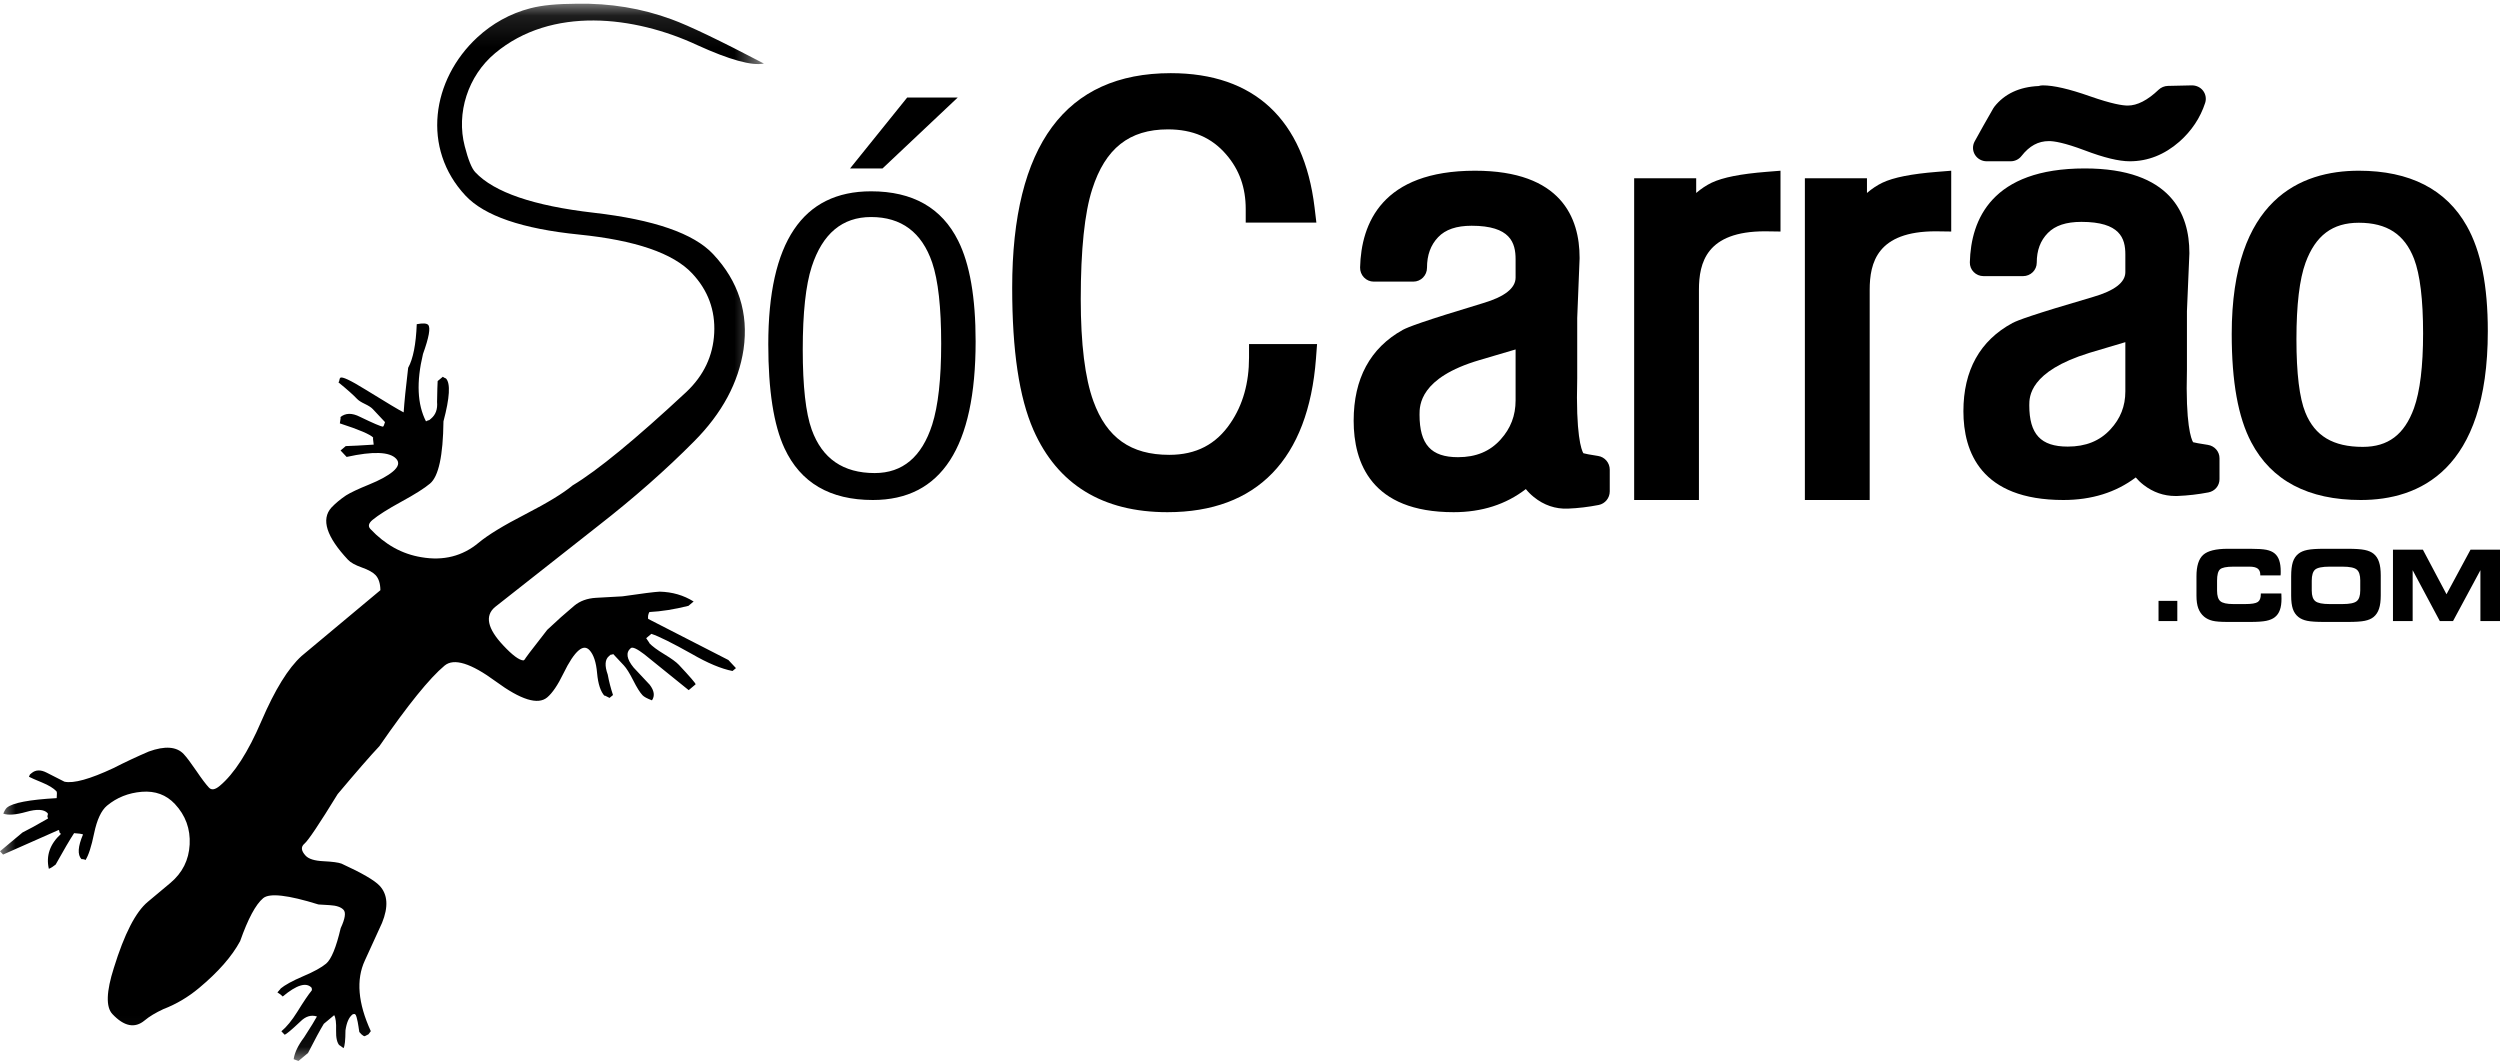
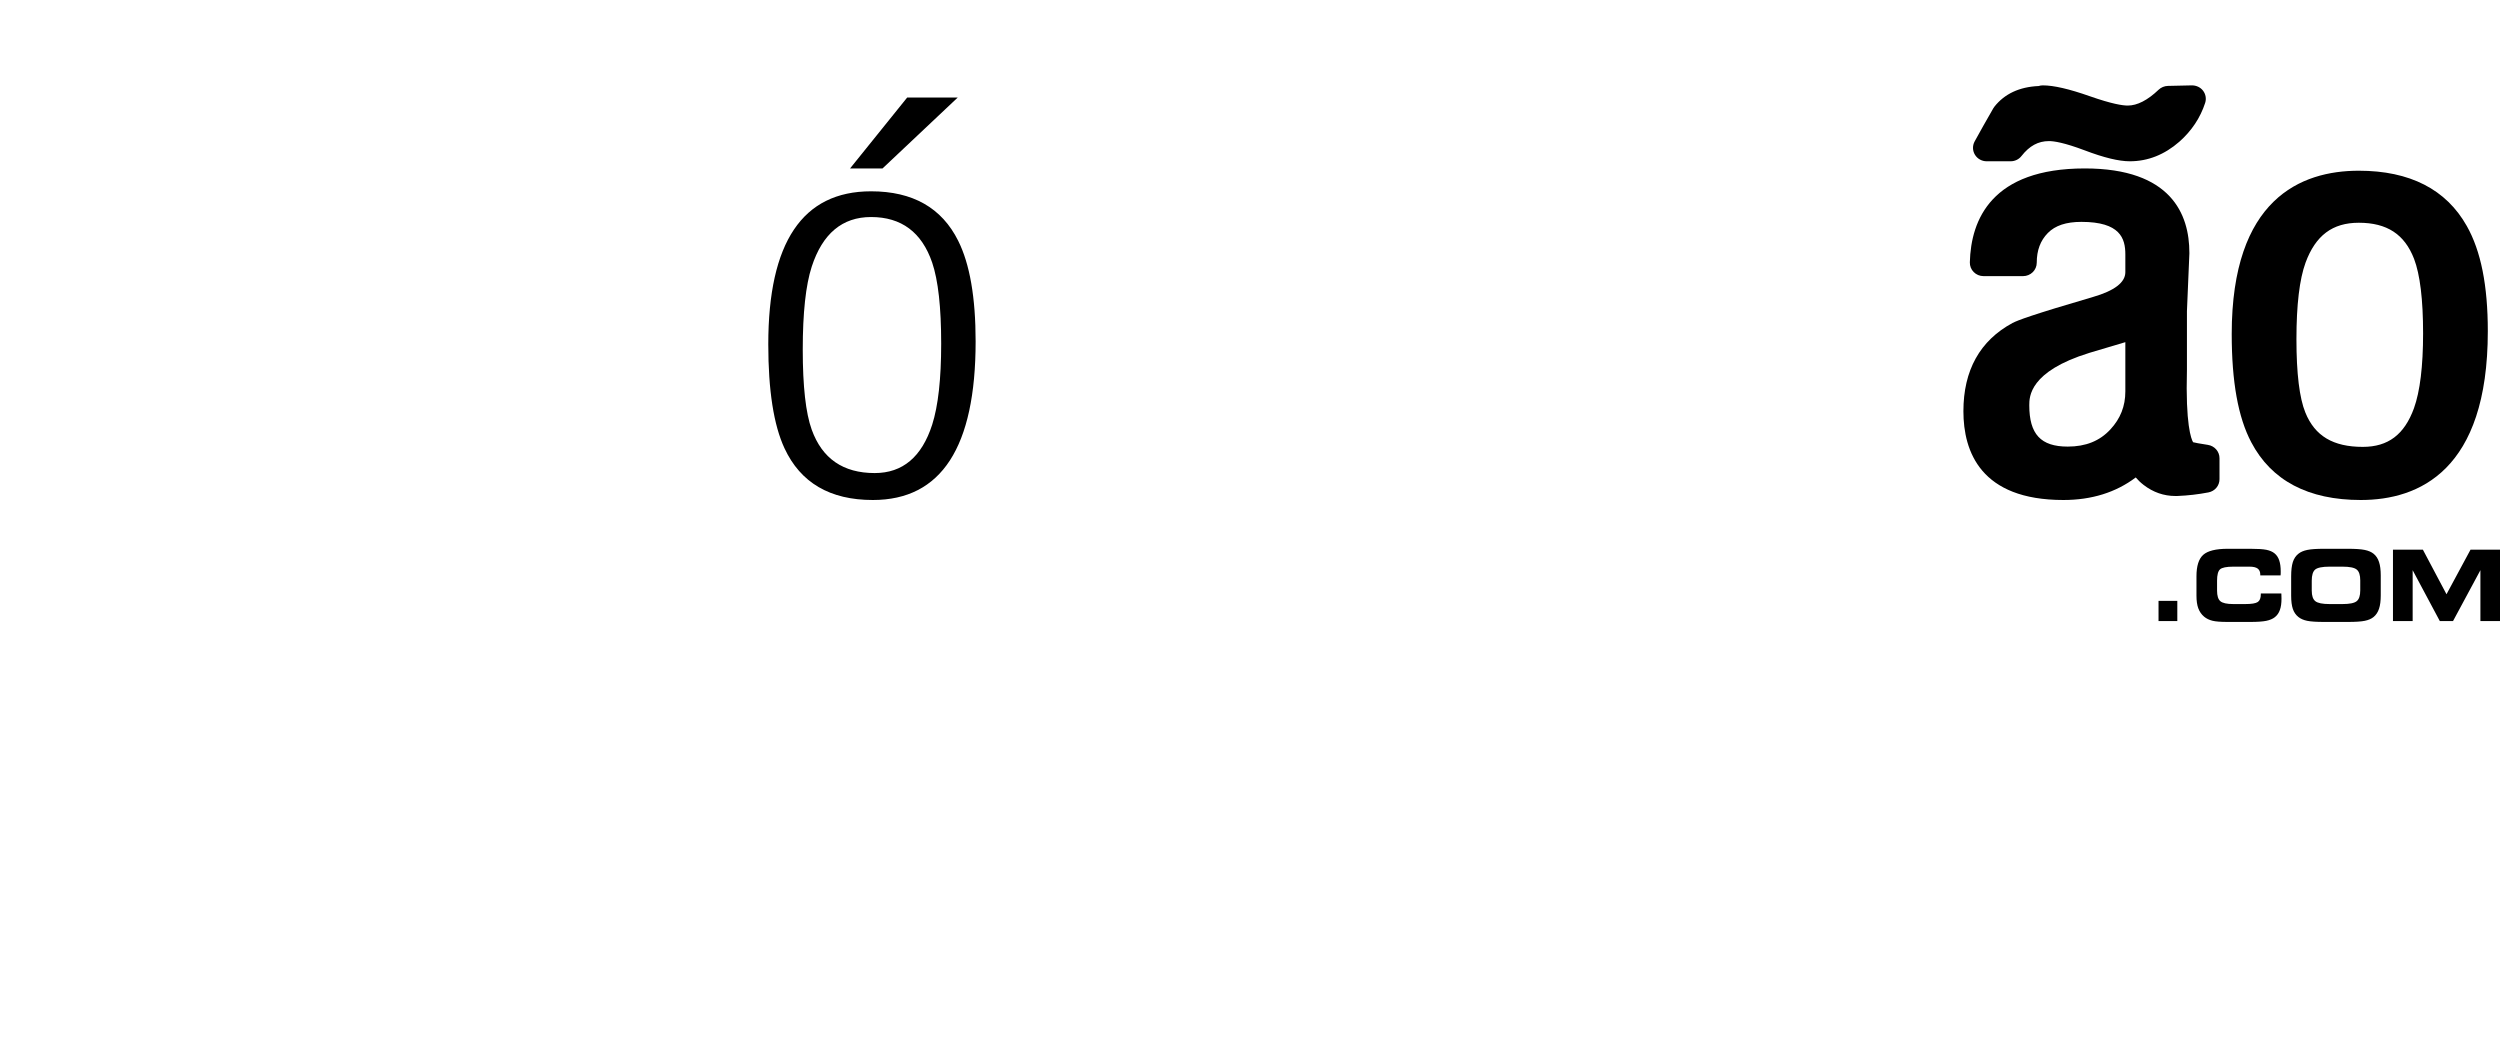
<svg xmlns="http://www.w3.org/2000/svg" xmlns:xlink="http://www.w3.org/1999/xlink" width="80px" height="34px" viewBox="0 0 80 34" version="1.1">
  <title>socarrao</title>
  <desc>Created with Sketch.</desc>
  <defs>
    <polygon id="path-1" points="0 0.117 24.446 0.117 24.446 33.951 0 33.951" />
  </defs>
  <g id="Page-2" stroke="none" stroke-width="1" fill="none" fill-rule="evenodd">
    <g id="home" transform="translate(-1435, -2254)">
      <g id="footer" transform="translate(0, 2156)">
        <g id="socarrao" transform="translate(1435, 98)">
          <g id="Group-3">
            <mask id="mask-2" fill="white">
              <use xlink:href="#path-1" />
            </mask>
            <g id="Clip-2" />
-             <path d="M3.595,32.448 C3.385,32.223 3.401,31.73 3.644,30.971 C3.979,29.887 4.34,29.183 4.728,28.86 L5.448,28.258 C5.837,27.933 6.043,27.522 6.069,27.023 C6.095,26.524 5.937,26.092 5.597,25.728 C5.32,25.433 4.968,25.303 4.539,25.337 C4.11,25.372 3.739,25.52 3.423,25.782 C3.24,25.936 3.103,26.23 3.013,26.661 C2.924,27.093 2.831,27.38 2.734,27.523 C2.719,27.506 2.693,27.497 2.657,27.494 L2.606,27.491 C2.475,27.352 2.492,27.089 2.657,26.702 C2.606,26.682 2.511,26.669 2.371,26.661 C2.236,26.867 2.039,27.201 1.781,27.666 C1.707,27.727 1.634,27.773 1.563,27.802 C1.468,27.385 1.596,27.012 1.949,26.686 L1.901,26.634 C1.904,26.6 1.896,26.576 1.879,26.558 L0.098,27.346 L-5.80756674e-05,27.241 L0.721,26.639 C0.902,26.551 1.173,26.402 1.537,26.192 L1.515,26.117 C1.536,26.069 1.538,26.036 1.521,26.018 C1.408,25.897 1.181,25.883 0.842,25.98 C0.504,26.075 0.259,26.093 0.105,26.036 C0.146,25.938 0.185,25.875 0.222,25.844 C0.407,25.69 0.938,25.589 1.814,25.54 C1.825,25.412 1.824,25.339 1.807,25.322 C1.715,25.223 1.559,25.128 1.345,25.04 C1.131,24.952 0.992,24.891 0.926,24.856 L0.958,24.784 L1.013,24.738 C1.142,24.63 1.304,24.626 1.496,24.726 C1.689,24.826 1.878,24.922 2.062,25.014 C2.353,25.077 2.876,24.932 3.631,24.579 C4.01,24.385 4.387,24.209 4.763,24.048 C5.28,23.861 5.652,23.89 5.878,24.13 C5.975,24.234 6.11,24.414 6.283,24.668 C6.455,24.922 6.59,25.101 6.687,25.204 C6.768,25.291 6.882,25.272 7.03,25.149 C7.492,24.764 7.938,24.071 8.367,23.071 C8.797,22.071 9.224,21.378 9.652,20.991 C9.874,20.804 10.714,20.104 12.173,18.886 C12.17,18.67 12.117,18.51 12.018,18.403 C11.936,18.316 11.79,18.234 11.578,18.159 C11.367,18.084 11.221,18.003 11.138,17.915 C10.446,17.177 10.268,16.619 10.604,16.244 C10.736,16.104 10.892,15.975 11.073,15.853 C11.218,15.762 11.463,15.646 11.806,15.507 C12.151,15.367 12.405,15.228 12.571,15.09 C12.754,14.936 12.79,14.8 12.677,14.679 C12.468,14.455 11.939,14.435 11.092,14.622 L10.898,14.415 L11.064,14.275 C11.257,14.27 11.555,14.254 11.958,14.228 C11.934,14.063 11.93,13.988 11.947,14.006 C11.849,13.901 11.492,13.748 10.875,13.548 C10.902,13.401 10.907,13.335 10.888,13.351 C11.054,13.212 11.264,13.208 11.518,13.338 C11.942,13.543 12.188,13.649 12.257,13.653 C12.276,13.637 12.297,13.589 12.32,13.507 L11.928,13.089 C11.879,13.037 11.795,12.983 11.676,12.926 C11.558,12.87 11.473,12.816 11.424,12.763 C11.31,12.642 11.112,12.465 10.83,12.235 C10.848,12.218 10.858,12.194 10.861,12.162 C10.863,12.129 10.873,12.105 10.891,12.089 C10.947,12.043 11.209,12.166 11.68,12.457 C12.387,12.893 12.799,13.14 12.917,13.196 C12.939,12.867 12.986,12.392 13.061,11.769 C13.22,11.482 13.311,11.017 13.336,10.374 C13.531,10.337 13.653,10.344 13.701,10.395 C13.783,10.484 13.728,10.793 13.536,11.327 C13.321,12.221 13.353,12.941 13.632,13.484 C13.65,13.469 13.686,13.455 13.739,13.441 L13.794,13.395 C13.942,13.271 14.006,13.094 13.986,12.861 C13.992,12.516 13.998,12.293 14.005,12.194 L14.171,12.056 C14.187,12.073 14.221,12.091 14.272,12.112 C14.419,12.269 14.392,12.725 14.191,13.483 C14.178,14.582 14.035,15.245 13.761,15.474 C13.58,15.626 13.273,15.82 12.842,16.055 C12.411,16.29 12.105,16.485 11.921,16.637 C11.794,16.743 11.771,16.84 11.852,16.927 C12.323,17.429 12.867,17.73 13.486,17.831 C14.191,17.952 14.801,17.797 15.316,17.368 C15.611,17.121 16.112,16.815 16.82,16.451 C17.527,16.086 18.028,15.78 18.322,15.534 C19.121,15.055 20.335,14.058 21.964,12.542 C22.521,12.015 22.818,11.387 22.855,10.657 C22.891,9.926 22.656,9.289 22.148,8.748 C21.543,8.103 20.335,7.688 18.523,7.505 C16.712,7.322 15.504,6.908 14.898,6.262 C13.482,4.752 13.811,2.547 15.276,1.194 C15.743,0.762 16.315,0.434 16.977,0.263 C17.355,0.166 17.807,0.123 18.458,0.119 C19.526,0.1 20.538,0.266 21.494,0.62 C22.04,0.818 23.024,1.29 24.446,2.034 C24.057,2.111 23.344,1.914 22.311,1.443 C20.304,0.507 17.65,0.193 15.843,1.702 C14.97,2.43 14.596,3.621 14.871,4.677 C14.982,5.111 15.094,5.39 15.209,5.511 C15.811,6.154 17.077,6.587 19.002,6.808 C20.928,7.029 22.2,7.47 22.819,8.131 C23.634,9 23.959,10.017 23.794,11.177 C23.635,12.24 23.107,13.224 22.207,14.128 C21.309,15.034 20.288,15.933 19.145,16.824 L15.842,19.424 C15.509,19.701 15.596,20.112 16.102,20.651 C16.396,20.966 16.613,21.127 16.752,21.134 L16.808,21.088 C16.752,21.134 16.988,20.823 17.512,20.154 C17.809,19.873 18.096,19.617 18.374,19.385 C18.558,19.231 18.791,19.146 19.073,19.13 L19.917,19.083 C20.554,18.99 20.952,18.94 21.11,18.933 C21.513,18.942 21.875,19.047 22.196,19.248 L22.03,19.387 C21.575,19.501 21.159,19.566 20.781,19.585 C20.743,19.649 20.729,19.722 20.74,19.804 L23.308,21.12 L23.551,21.38 L23.44,21.472 C23.078,21.401 22.644,21.219 22.138,20.926 C21.516,20.577 21.085,20.362 20.844,20.283 L20.678,20.422 C20.774,20.559 20.805,20.61 20.772,20.575 C20.871,20.68 21.034,20.801 21.26,20.937 C21.488,21.075 21.641,21.187 21.723,21.274 C22.083,21.659 22.262,21.866 22.26,21.898 L22.038,22.085 C21.623,21.746 21.15,21.365 20.618,20.938 C20.385,20.76 20.241,20.693 20.185,20.74 C20.02,20.878 20.05,21.086 20.276,21.362 L20.791,21.912 C20.936,22.102 20.96,22.268 20.863,22.411 C20.709,22.353 20.608,22.299 20.559,22.246 C20.478,22.159 20.378,22.001 20.262,21.77 C20.146,21.541 20.047,21.383 19.965,21.295 L19.622,20.929 C19.604,20.945 19.577,20.951 19.541,20.95 L19.486,20.997 C19.358,21.104 19.345,21.301 19.448,21.588 C19.487,21.804 19.543,22.022 19.616,22.241 L19.505,22.333 C19.369,22.259 19.318,22.239 19.35,22.274 C19.219,22.133 19.138,21.889 19.107,21.54 C19.077,21.19 18.995,20.945 18.863,20.804 C18.765,20.7 18.651,20.701 18.521,20.81 C18.374,20.932 18.209,21.181 18.029,21.552 C17.849,21.923 17.675,22.179 17.509,22.318 C17.214,22.565 16.666,22.395 15.868,21.808 C15.071,21.221 14.524,21.051 14.227,21.299 C13.746,21.7 13.051,22.56 12.14,23.878 C11.858,24.176 11.413,24.688 10.805,25.411 C10.217,26.369 9.863,26.896 9.742,26.998 C9.622,27.098 9.635,27.226 9.781,27.383 C9.88,27.488 10.07,27.546 10.353,27.559 C10.634,27.573 10.826,27.598 10.928,27.636 C11.578,27.933 11.983,28.169 12.146,28.342 C12.408,28.621 12.434,29.018 12.225,29.533 C12.043,29.934 11.859,30.335 11.675,30.737 C11.391,31.348 11.454,32.1 11.866,32.997 L11.792,33.097 L11.673,33.158 C11.644,33.16 11.612,33.137 11.572,33.104 L11.498,33.025 C11.484,32.975 11.468,32.754 11.411,32.55 L11.385,32.478 L11.352,32.448 C11.319,32.447 11.292,32.452 11.272,32.469 C11.161,32.561 11.089,32.731 11.055,32.975 C11.053,33.288 11.033,33.477 10.993,33.541 C10.877,33.451 10.835,33.425 10.868,33.46 C10.785,33.372 10.748,33.209 10.755,32.97 C10.763,32.732 10.742,32.569 10.694,32.485 L10.362,32.762 C10.245,32.953 10.076,33.265 9.856,33.697 L9.551,33.951 L9.397,33.894 C9.429,33.681 9.539,33.449 9.731,33.195 C9.947,32.862 10.083,32.638 10.142,32.527 C9.954,32.467 9.776,32.523 9.607,32.694 C9.327,32.959 9.161,33.096 9.108,33.111 L9.004,33.001 C9.171,32.862 9.34,32.656 9.511,32.382 C9.721,32.043 9.873,31.819 9.966,31.708 C9.985,31.692 9.986,31.658 9.97,31.606 C9.798,31.423 9.491,31.517 9.047,31.888 C9.007,31.844 8.95,31.801 8.877,31.757 C8.974,31.651 9.004,31.611 8.967,31.643 C9.115,31.52 9.36,31.385 9.701,31.24 C10.044,31.095 10.287,30.96 10.435,30.837 C10.601,30.698 10.757,30.32 10.902,29.701 C11.044,29.396 11.074,29.2 10.992,29.113 C10.911,29.026 10.765,28.977 10.556,28.965 C10.347,28.953 10.226,28.946 10.191,28.943 C9.215,28.639 8.625,28.571 8.421,28.742 C8.182,28.942 7.936,29.401 7.684,30.117 C7.42,30.607 6.982,31.105 6.371,31.615 C6.022,31.907 5.64,32.133 5.227,32.292 C4.976,32.409 4.776,32.529 4.628,32.654 C4.314,32.916 3.97,32.847 3.595,32.448" id="Fill-1" fill="#000000" mask="url(#mask-2)" />
          </g>
-           <path d="M30.646,3.122 L28.241,5.39 L27.202,5.39 L29.029,3.122 L30.646,3.122 Z M29.83,13.589 C30.021,12.99 30.118,12.125 30.118,10.997 C30.118,9.833 30.021,8.969 29.83,8.404 C29.497,7.432 28.845,6.945 27.874,6.945 C26.953,6.945 26.32,7.475 25.975,8.534 C25.784,9.124 25.688,10.008 25.688,11.187 C25.688,12.366 25.784,13.219 25.975,13.749 C26.309,14.675 26.98,15.138 27.991,15.138 C28.884,15.138 29.497,14.622 29.83,13.589 L29.83,13.589 Z M31.22,10.926 C31.22,14.309 30.124,16 27.931,16 C26.559,16 25.617,15.448 25.104,14.345 C24.758,13.601 24.585,12.492 24.585,11.016 C24.585,7.753 25.681,6.122 27.874,6.122 C29.206,6.122 30.136,6.649 30.662,7.705 C31.034,8.448 31.22,9.523 31.22,10.926 L31.22,10.926 Z" id="Fill-4" fill="#000000" />
-           <path d="M37.358,16.39 C35.284,16.39 33.841,15.505 33.07,13.759 C32.613,12.716 32.39,11.227 32.39,9.206 C32.39,4.651 34.098,2.341 37.465,2.341 C40.136,2.341 41.727,3.827 42.066,6.637 L42.124,7.123 L39.863,7.123 L39.863,6.69 C39.863,6.002 39.659,5.43 39.239,4.944 C38.775,4.403 38.166,4.14 37.374,4.14 C36.137,4.14 35.367,4.749 34.95,6.057 C34.707,6.809 34.584,7.992 34.584,9.572 C34.584,11.004 34.72,12.102 34.988,12.837 C35.414,14.009 36.185,14.555 37.416,14.555 C38.274,14.555 38.917,14.221 39.379,13.533 C39.772,12.955 39.969,12.253 39.969,11.444 L39.969,11.01 L42.146,11.01 L42.111,11.477 C41.866,14.692 40.223,16.39 37.358,16.39" id="Fill-6" fill="#000000" />
-           <path d="M48.499,11.182 L47.343,11.523 C45.425,12.087 45.425,12.976 45.425,13.268 C45.425,14.222 45.793,14.63 46.656,14.63 C47.233,14.63 47.679,14.444 48.02,14.064 C48.342,13.707 48.499,13.298 48.499,12.812 L48.499,11.182 Z M46.516,16.39 C43.873,16.39 43.317,14.799 43.317,13.464 C43.317,12.115 43.846,11.137 44.889,10.556 C45.058,10.466 45.496,10.292 47.466,9.698 C48.152,9.494 48.499,9.219 48.499,8.882 L48.499,8.297 C48.499,7.766 48.332,7.224 47.092,7.224 C46.606,7.224 46.254,7.344 46.02,7.59 C45.781,7.841 45.664,8.161 45.664,8.569 C45.664,8.813 45.469,9.012 45.227,9.012 L43.96,9.012 C43.843,9.012 43.729,8.964 43.647,8.878 C43.565,8.793 43.52,8.677 43.523,8.558 C43.558,7.146 44.225,5.463 47.2,5.463 C49.967,5.463 50.547,6.977 50.547,8.247 C50.547,8.256 50.547,8.265 50.547,8.274 C50.544,8.325 50.523,8.864 50.471,10.176 L50.471,12.104 C50.422,13.922 50.604,14.397 50.667,14.503 C50.728,14.52 50.863,14.549 51.141,14.591 C51.354,14.624 51.512,14.811 51.512,15.029 L51.512,15.724 C51.512,15.936 51.363,16.118 51.159,16.159 C50.832,16.223 50.499,16.263 50.171,16.276 C49.777,16.292 49.404,16.167 49.08,15.903 C48.978,15.82 48.895,15.736 48.827,15.65 C48.191,16.142 47.417,16.39 46.516,16.39 L46.516,16.39 Z" id="Fill-8" fill="#000000" />
-           <path d="M54.366,16 L52.293,16 L52.293,5.704 L54.278,5.704 L54.278,6.175 C54.439,6.037 54.604,5.928 54.774,5.846 C55.132,5.677 55.704,5.564 56.527,5.499 L56.976,5.463 L56.976,7.409 L56.48,7.402 C54.606,7.402 54.366,8.404 54.366,9.277 L54.366,16 Z" id="Fill-10" fill="#000000" />
-           <path d="M59.83,16 L57.756,16 L57.756,5.704 L59.743,5.704 L59.743,6.175 C59.903,6.037 60.068,5.928 60.239,5.846 C60.596,5.677 61.168,5.564 61.99,5.499 L62.439,5.463 L62.439,7.409 L61.943,7.402 C60.07,7.402 59.83,8.404 59.83,9.277 L59.83,16 Z" id="Fill-12" fill="#000000" />
+           <path d="M30.646,3.122 L28.241,5.39 L27.202,5.39 L29.029,3.122 L30.646,3.122 Z M29.83,13.589 C30.021,12.99 30.118,12.125 30.118,10.997 C30.118,9.833 30.021,8.969 29.83,8.404 C29.497,7.432 28.845,6.945 27.874,6.945 C26.953,6.945 26.32,7.475 25.975,8.534 C25.784,9.124 25.688,10.008 25.688,11.187 C25.688,12.366 25.784,13.219 25.975,13.749 C26.309,14.675 26.98,15.138 27.991,15.138 C28.884,15.138 29.497,14.622 29.83,13.589 L29.83,13.589 Z M31.22,10.926 C31.22,14.309 30.124,16 27.931,16 C26.559,16 25.617,15.448 25.104,14.345 C24.758,13.601 24.585,12.492 24.585,11.016 C24.585,7.753 25.681,6.122 27.874,6.122 C29.206,6.122 30.136,6.649 30.662,7.705 C31.034,8.448 31.22,9.523 31.22,10.926 Z" id="Fill-4" fill="#000000" />
          <path d="M68.154,5.161 C67.804,5.161 67.33,5.047 66.704,4.809 C66.059,4.566 65.73,4.515 65.568,4.515 C65.222,4.515 64.943,4.667 64.688,4.992 C64.605,5.099 64.477,5.161 64.34,5.161 L63.574,5.161 C63.42,5.161 63.277,5.082 63.198,4.952 C63.119,4.822 63.115,4.661 63.188,4.527 C63.369,4.197 63.569,3.84 63.785,3.467 C63.795,3.449 63.807,3.432 63.82,3.415 C64.145,3.003 64.621,2.78 65.235,2.753 C65.278,2.739 65.324,2.732 65.371,2.732 C65.717,2.732 66.209,2.845 66.877,3.08 C67.578,3.326 67.923,3.378 68.088,3.378 C68.392,3.378 68.724,3.207 69.076,2.871 C69.156,2.796 69.261,2.752 69.372,2.749 L70.138,2.732 C70.28,2.731 70.414,2.792 70.499,2.904 C70.583,3.015 70.608,3.16 70.565,3.293 C70.41,3.769 70.133,4.186 69.74,4.534 C69.263,4.951 68.731,5.161 68.154,5.161 L68.154,5.161 Z M68.011,10.949 C67.706,11.04 67.322,11.153 66.859,11.292 C64.937,11.886 64.937,12.7 64.937,12.969 C64.937,13.895 65.306,14.291 66.167,14.291 C66.744,14.291 67.191,14.111 67.532,13.742 C67.854,13.395 68.011,12.997 68.011,12.526 L68.011,10.949 Z M66.028,16 C63.384,16 62.829,14.455 62.829,13.159 C62.829,11.85 63.358,10.899 64.4,10.336 C64.569,10.249 65.007,10.079 66.979,9.502 C67.664,9.303 68.011,9.037 68.011,8.709 L68.011,8.141 C68.011,7.626 67.844,7.1 66.605,7.1 C66.117,7.1 65.766,7.216 65.531,7.456 C65.292,7.699 65.176,8.01 65.176,8.406 C65.176,8.643 64.98,8.836 64.738,8.836 L63.472,8.836 C63.354,8.836 63.241,8.789 63.159,8.706 C63.076,8.623 63.032,8.511 63.035,8.395 C63.069,7.024 63.736,5.39 66.712,5.39 C69.479,5.39 70.06,6.858 70.06,8.089 C70.06,8.098 70.06,8.106 70.06,8.115 C70.056,8.169 70.032,8.763 69.982,9.958 L69.982,11.826 C69.934,13.59 70.118,14.049 70.179,14.151 C70.241,14.167 70.375,14.194 70.652,14.236 C70.866,14.269 71.024,14.449 71.024,14.662 L71.024,15.335 C71.024,15.541 70.877,15.717 70.67,15.757 C70.342,15.82 70.01,15.858 69.684,15.871 C69.661,15.872 69.637,15.872 69.614,15.872 C69.243,15.872 68.9,15.753 68.596,15.518 C68.494,15.439 68.412,15.359 68.344,15.278 C67.708,15.758 66.931,16 66.028,16 L66.028,16 Z" id="Fill-14" fill="#000000" />
          <path d="M75.481,7.128 C74.64,7.128 74.099,7.533 73.778,8.404 C73.584,8.932 73.486,9.756 73.486,10.855 C73.486,11.949 73.582,12.739 73.772,13.203 C74.076,13.952 74.66,14.3 75.61,14.3 C76.42,14.3 76.94,13.907 77.247,13.063 C77.44,12.526 77.539,11.72 77.539,10.669 C77.539,9.586 77.441,8.784 77.25,8.283 C76.945,7.495 76.383,7.128 75.481,7.128 M75.545,16 C73.863,16 72.683,15.378 72.039,14.15 C71.619,13.352 71.415,12.219 71.415,10.688 C71.415,6.37 73.626,5.463 75.481,5.463 C77.115,5.463 78.278,6.059 78.938,7.233 C79.39,8.034 79.61,9.136 79.61,10.6 C79.61,15.064 77.399,16 75.545,16" id="Fill-16" fill="#000000" />
          <path d="M77.205,19.874 L76.575,19.874 L76.575,17.589 L77.532,17.589 L78.288,19.016 L79.057,17.589 L80,17.589 L80,19.874 L79.373,19.874 L79.373,18.246 L78.497,19.874 L78.074,19.874 L77.205,18.246 L77.205,19.874 Z M74.547,19.33 L74.959,19.33 C75.188,19.33 75.34,19.299 75.415,19.237 C75.49,19.176 75.528,19.061 75.528,18.894 L75.528,18.57 C75.528,18.402 75.49,18.287 75.415,18.226 C75.34,18.164 75.188,18.133 74.959,18.133 L74.545,18.133 C74.311,18.133 74.158,18.165 74.085,18.226 C74.012,18.289 73.976,18.408 73.976,18.582 L73.976,18.9 C73.976,19.064 74.014,19.177 74.091,19.238 C74.167,19.299 74.319,19.33 74.547,19.33 L74.547,19.33 Z M74.372,19.902 C74.124,19.902 73.943,19.89 73.828,19.866 C73.713,19.842 73.62,19.801 73.548,19.743 C73.466,19.677 73.407,19.592 73.371,19.486 C73.335,19.379 73.317,19.239 73.317,19.064 L73.317,18.441 C73.317,18.25 73.335,18.098 73.371,17.986 C73.407,17.874 73.466,17.786 73.548,17.721 C73.619,17.663 73.714,17.622 73.832,17.598 C73.949,17.573 74.129,17.561 74.369,17.561 L75.132,17.561 C75.373,17.561 75.553,17.573 75.672,17.598 C75.791,17.622 75.886,17.664 75.956,17.721 C76.035,17.785 76.093,17.873 76.129,17.985 C76.166,18.096 76.184,18.239 76.184,18.414 L76.184,19.049 C76.184,19.226 76.166,19.369 76.129,19.479 C76.093,19.589 76.035,19.677 75.956,19.743 C75.885,19.801 75.791,19.842 75.674,19.866 C75.558,19.89 75.377,19.902 75.132,19.902 L74.372,19.902 Z M72.329,18.413 L72.329,18.39 C72.329,18.301 72.301,18.236 72.247,18.195 C72.192,18.154 72.106,18.133 71.987,18.133 L71.468,18.133 C71.246,18.133 71.104,18.162 71.041,18.219 C70.977,18.277 70.946,18.398 70.946,18.581 L70.946,18.899 C70.946,19.064 70.98,19.177 71.051,19.238 C71.121,19.299 71.26,19.33 71.468,19.33 L71.845,19.33 C72.051,19.33 72.185,19.308 72.25,19.263 C72.314,19.219 72.346,19.137 72.346,19.015 L72.346,18.991 L73.002,18.991 C73.002,18.994 73.003,19 73.004,19.007 C73.006,19.074 73.008,19.124 73.008,19.157 C73.008,19.304 72.991,19.424 72.956,19.519 C72.923,19.614 72.869,19.691 72.796,19.749 C72.727,19.804 72.634,19.843 72.519,19.867 C72.403,19.89 72.234,19.902 72.011,19.902 L71.287,19.902 C71.066,19.902 70.904,19.89 70.799,19.864 C70.695,19.838 70.605,19.795 70.531,19.733 C70.446,19.661 70.384,19.571 70.345,19.465 C70.306,19.359 70.287,19.225 70.287,19.063 L70.287,18.441 C70.287,18.113 70.358,17.885 70.503,17.755 C70.647,17.626 70.909,17.561 71.287,17.561 L72.011,17.561 C72.244,17.561 72.415,17.572 72.525,17.594 C72.635,17.617 72.722,17.655 72.786,17.708 C72.854,17.763 72.903,17.838 72.935,17.932 C72.966,18.025 72.983,18.142 72.983,18.284 C72.983,18.317 72.983,18.344 72.982,18.361 C72.981,18.38 72.98,18.397 72.978,18.413 L72.329,18.413 Z M69.073,19.874 L69.674,19.874 L69.674,19.227 L69.073,19.227 L69.073,19.874 Z" id="Fill-18" fill="#000000" />
        </g>
      </g>
    </g>
  </g>
</svg>